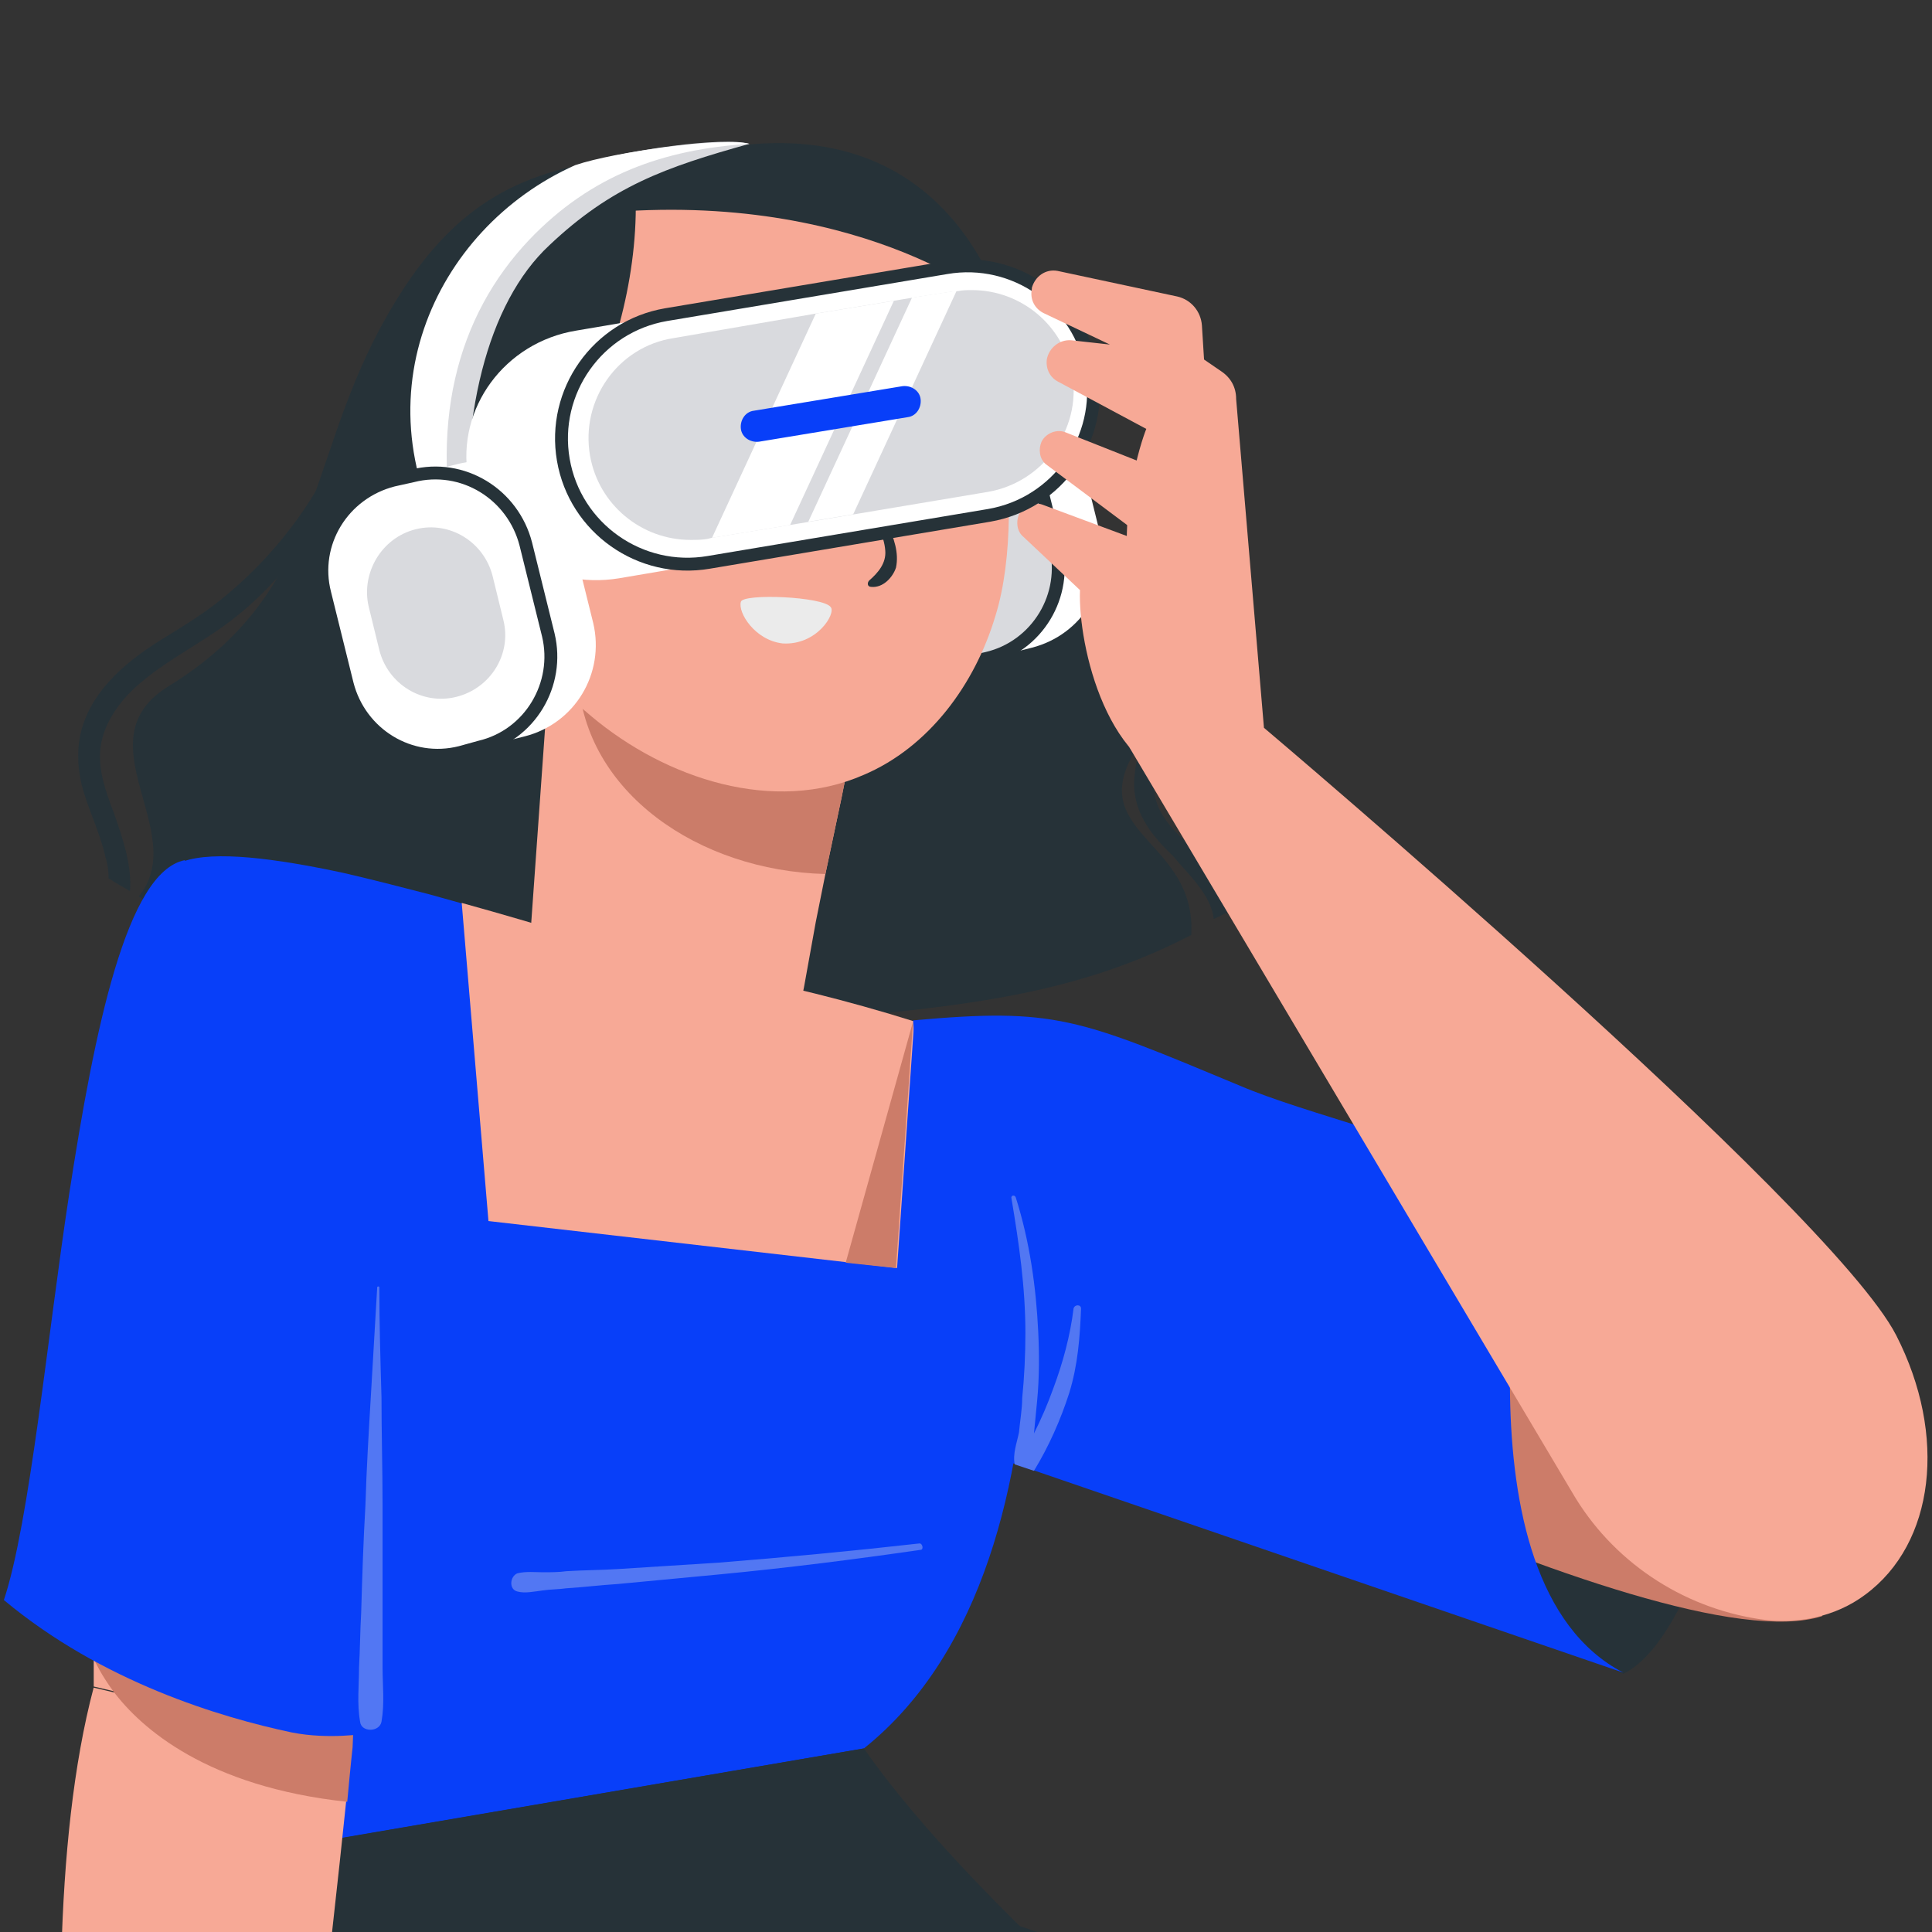
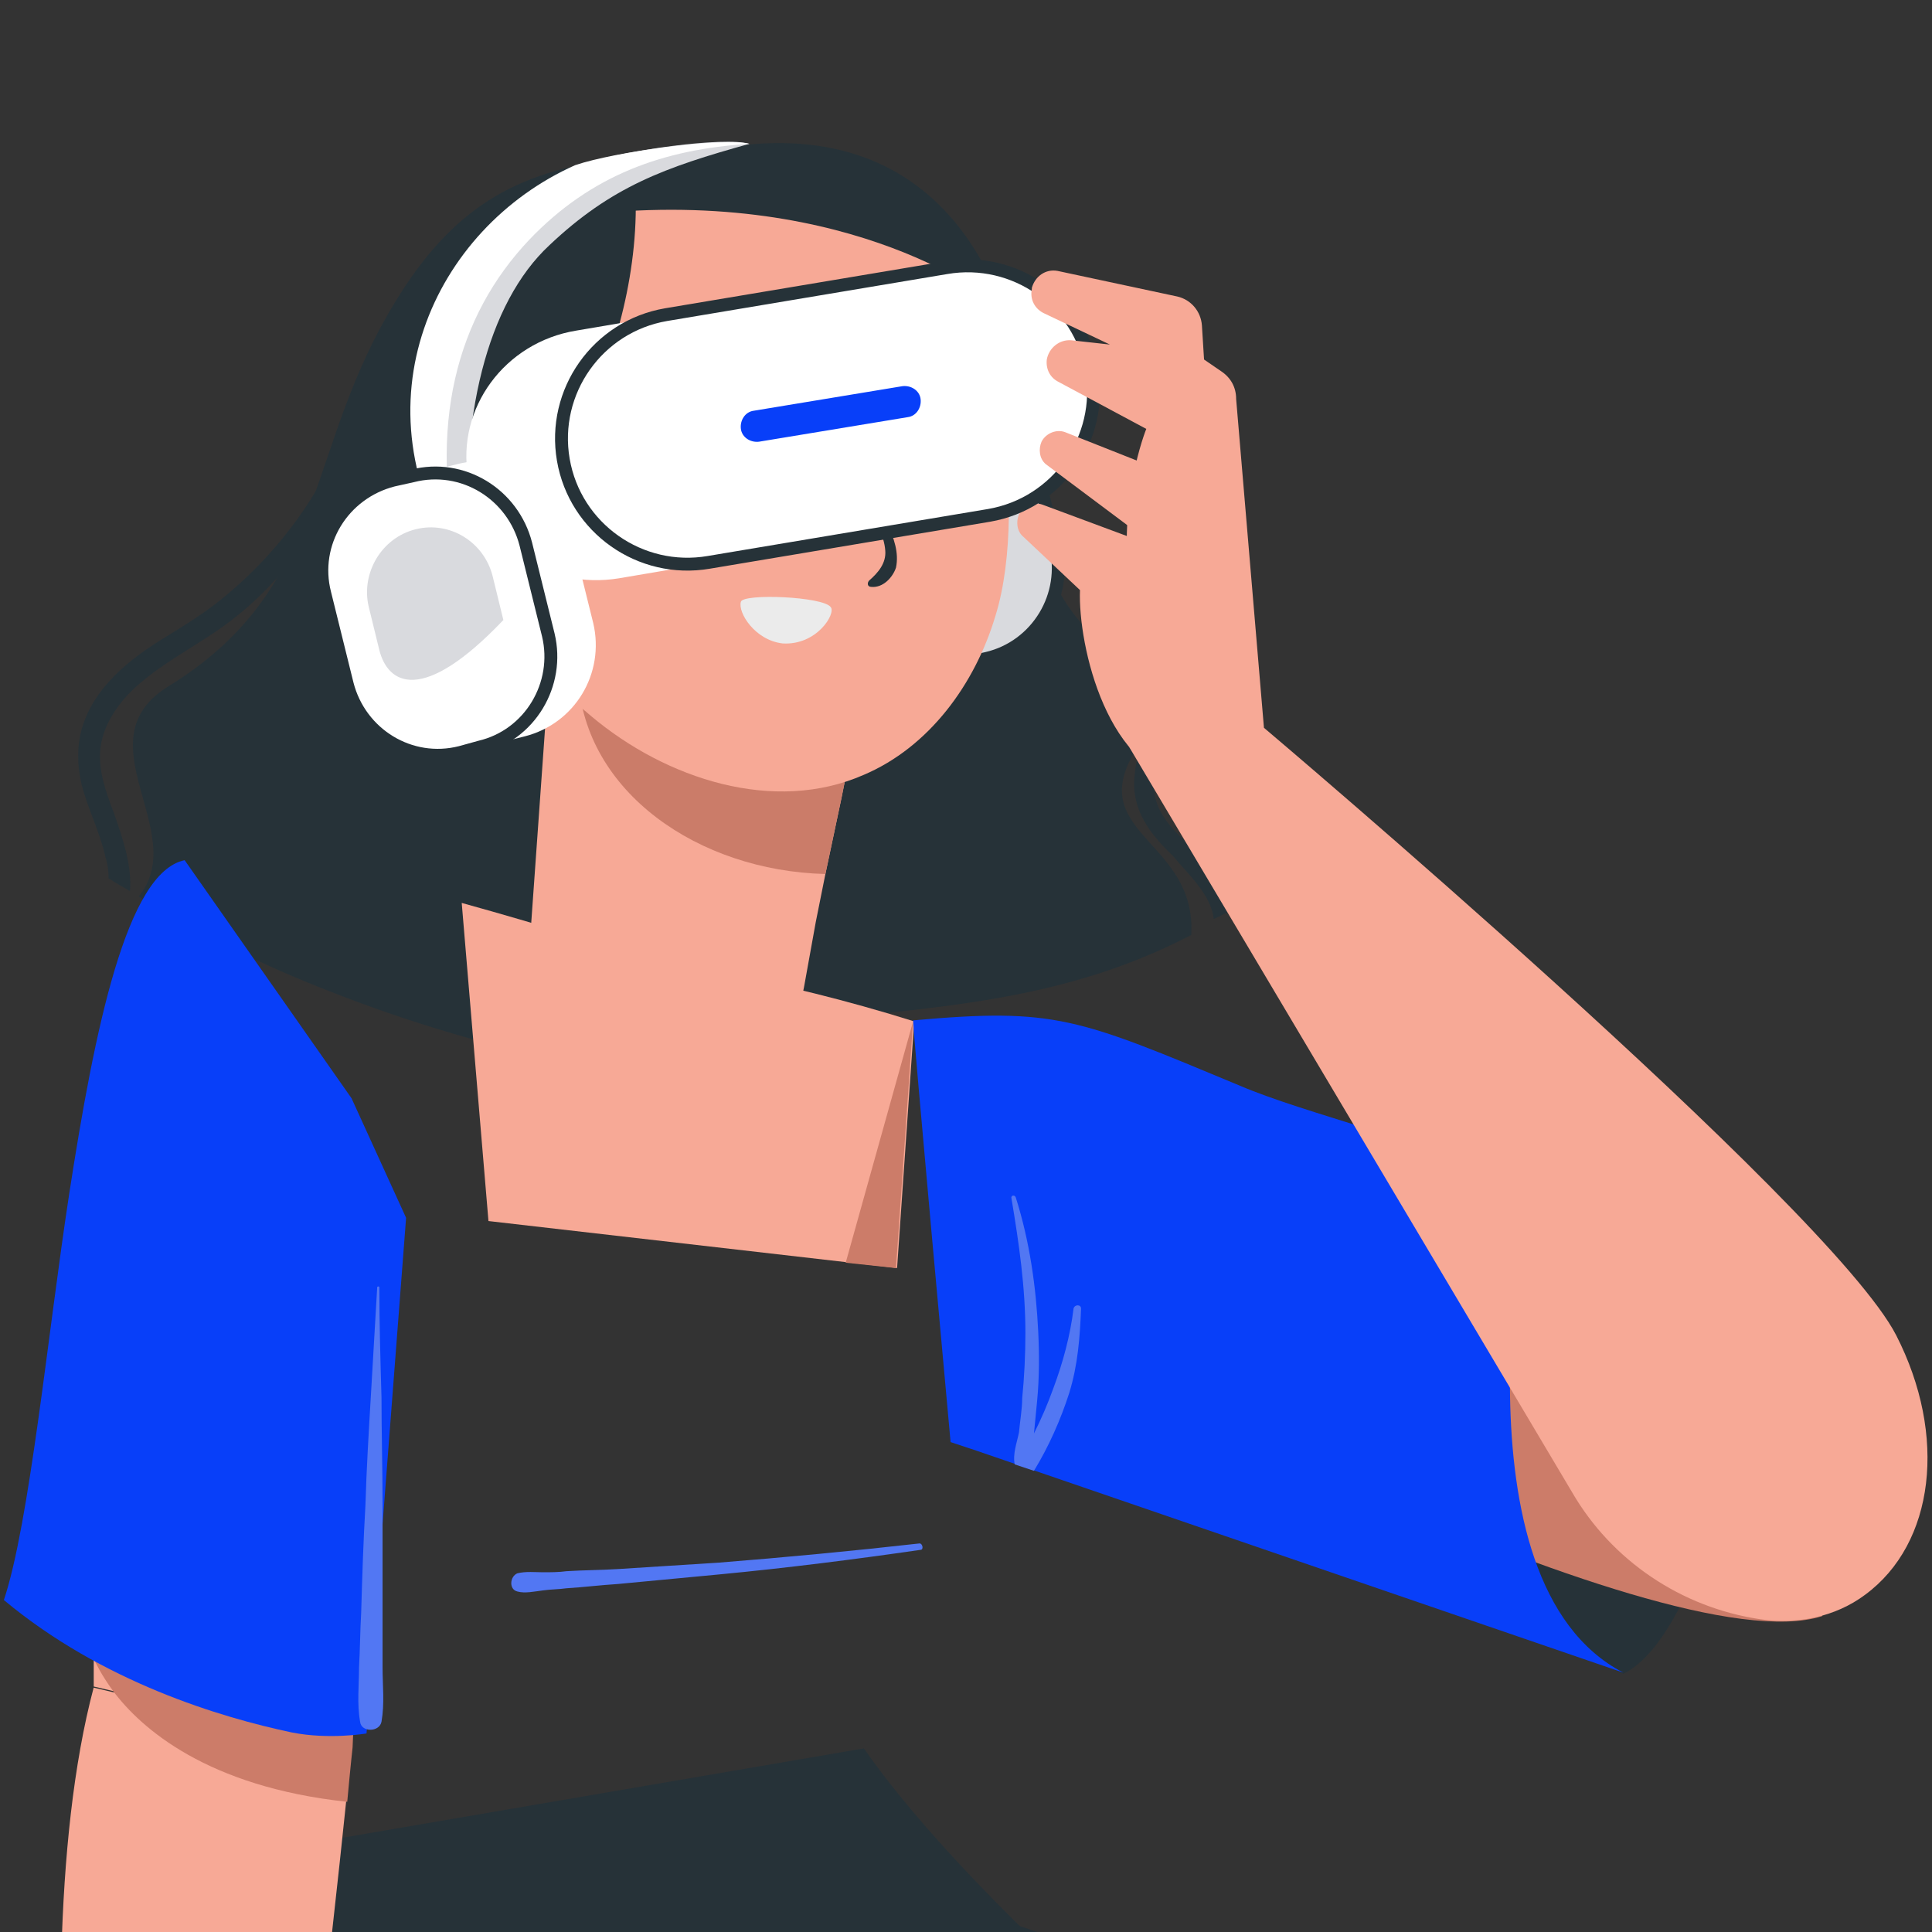
<svg xmlns="http://www.w3.org/2000/svg" width="150" height="150" viewBox="0 0 150 150" fill="none">
  <rect x="0" y="0" width="150" height="150" fill="#333333" stroke="none" />
  <g id="Frame" clip-path="url(#clip0_3793_27038)">
    <g id="Group">
      <g id="Group_2">
        <path id="Vector" d="M10.769 69.603C15.42 72.504 20.487 74.991 25.636 76.98C31.948 79.467 38.509 81.373 45.07 82.699C51.299 83.943 57.611 84.689 64.006 85.103L57.279 12.079C56.365 12.079 55.535 11.996 54.704 11.996C54.372 11.996 53.957 11.996 53.624 11.996C50.718 11.996 48.143 12.245 45.818 12.659C38.26 13.985 33.692 17.715 29.456 25.59C23.726 36.365 24.805 46.063 13.095 53.274C6.202 57.502 14.839 64.63 10.769 69.603Z" fill="#263238" />
      </g>
      <path id="Vector_2" d="M27.535 30.974C26.04 36.859 22.302 42.246 17.651 46.142C16.405 47.22 14.993 48.132 13.665 48.96C12.17 49.872 10.675 50.784 9.346 52.027C8.183 53.105 7.187 54.348 6.605 55.84C5.941 57.498 5.941 59.238 6.356 60.979C6.854 62.886 7.768 64.626 8.183 66.533C8.349 67.03 8.432 67.61 8.432 68.19C8.931 68.522 9.512 68.853 10.093 69.185C10.259 67.196 9.512 65.041 8.848 63.134C8.183 61.394 7.519 59.57 7.851 57.746C8.1 56.337 8.931 55.011 9.927 53.934C12.336 51.447 15.658 50.038 18.316 47.883C20.724 45.976 22.8 43.573 24.462 41.003C26.372 38.019 27.535 34.786 28.365 31.305C28.365 30.725 27.617 30.476 27.535 30.974Z" fill="#263238" />
      <g id="Group_3">
        <g id="Group_4">
          <path id="Vector_3" d="M57.358 79.967C69.982 78.144 81.028 78.558 92.489 72.59C92.904 65.379 84.516 64.799 87.921 58.665C92.821 49.962 80.114 52.78 79.948 36.037C79.782 22.774 73.636 9.181 57.109 11.336C56.029 11.502 54.866 11.668 53.704 11.999C50.215 12.828 46.229 14.32 41.91 16.558L42.492 18.796L57.358 79.967Z" fill="#263238" />
        </g>
      </g>
      <path id="Vector_4" d="M94.228 71.348C94.643 71.182 95.058 70.933 95.473 70.767C95.307 69.441 94.643 68.115 93.812 67.12C92.4 65.463 90.075 64.053 89.66 61.733C89.411 60.572 89.743 59.412 89.992 58.334C90.241 57.091 90.324 55.848 89.909 54.604C89.078 52.118 86.836 50.626 84.843 49.134C82.766 47.642 80.524 45.404 81.272 42.586C81.438 41.922 80.441 41.259 80.109 42.005C78.863 44.243 80.026 46.896 81.687 48.553C83.431 50.377 85.839 51.537 87.5 53.527C88.248 54.438 88.663 55.516 88.663 56.676C88.58 57.92 88.165 59.08 88.082 60.324C87.833 62.893 89.328 64.799 91.072 66.457C92.068 67.701 94.062 69.441 94.228 71.348Z" fill="#263238" />
      <g id="Group_5">
-         <path id="Vector_5" d="M80.112 50.287L75.128 51.53C71.225 52.525 67.321 50.121 66.325 46.225L64.581 39.18C63.584 35.284 65.993 31.389 69.896 30.394L74.879 29.151C78.783 28.156 82.686 30.56 83.683 34.455L85.427 41.501C86.424 45.397 84.015 49.292 80.112 50.287Z" fill="white" />
        <path id="Vector_6" d="M76.623 51.115L75.128 51.447C71.225 52.441 67.321 50.038 66.325 46.142L64.581 39.096C63.584 35.201 65.993 31.305 69.896 30.31L71.391 29.979C75.294 28.984 79.198 31.388 80.195 35.283L81.939 42.329C82.935 46.225 80.527 50.203 76.623 51.115Z" fill="#D9DADE" stroke="#263238" stroke-miterlimit="10" />
      </g>
      <g id="Group_6">
        <path id="Vector_7" d="M77.622 149.012C122.886 164.346 133.351 168.076 142.57 177.359C146.556 181.338 147.304 190.207 146.39 194.6C144.729 202.06 131.69 208.857 127.869 208.857C124.049 208.857 66.078 208.857 66.078 208.857L77.622 149.012Z" fill="#263238" />
      </g>
      <g id="Group_7">
-         <path id="Vector_8" d="M15.495 93.726C17.322 107.403 20.312 121.577 22.637 131.192C24.298 138.237 25.544 142.879 25.544 142.879L67.07 135.75C85.84 120.748 78.531 81.873 78.531 81.873C77.12 81.376 75.625 80.796 74.047 80.381C63.25 76.983 51.207 74.828 51.207 74.828C46.805 73.419 39.995 71.264 33.351 69.44C31.108 68.86 28.866 68.28 26.707 67.782C21.308 66.622 16.657 66.042 14.249 66.871C13.584 74.165 14.166 83.78 15.495 93.726Z" fill="#083FF9" />
-       </g>
+         </g>
      <g id="Group_8">
        <path id="Vector_9" d="M35.848 70.102L37.924 94.802L69.65 98.449L70.979 79.302C60.182 75.904 51.295 74.743 51.295 74.743C46.811 73.334 42.409 71.925 35.848 70.102Z" fill="#F7A996" />
      </g>
      <path id="Vector_10" d="M70.892 79.305L65.66 98.037L69.564 98.452L70.892 79.305Z" fill="#CC7C69" />
      <g id="Group_9">
        <path id="Vector_11" d="M25.462 142.874C11.841 158.789 22.887 166.912 22.887 166.912L75.21 179.428L85.841 155.805C85.841 155.805 73.466 144.947 67.071 135.746L25.462 142.874Z" fill="#263238" />
      </g>
      <g id="Group_10">
        <path id="Vector_12" d="M25.462 142.875C2.042 167.161 5.364 208.688 31.442 208.854C75.958 209.185 112.335 208.854 112.335 208.854C93.732 168.239 49.298 151.33 25.462 142.875Z" fill="#263238" />
      </g>
      <g id="Group_11">
        <g id="Group_12">
          <path id="Vector_13" d="M126.042 129.95C131.772 127.132 135.094 110.72 135.094 110.72L112.172 108.73C112.172 108.73 117.653 126.468 126.042 129.95Z" fill="#263238" />
        </g>
        <g id="Group_13">
          <path id="Vector_14" d="M75.707 79.304C83.68 77.149 105.108 88.919 131.934 100.523L141.485 125.473C128.861 129.534 80.026 103.424 80.026 103.424L75.707 79.304Z" fill="#CC7C69" />
        </g>
        <g id="Group_14">
          <path id="Vector_15" d="M73.803 111.962L74.301 112.128L75.796 112.625L126.043 129.866C112.423 122.82 118.651 92.235 118.651 92.235C110.263 88.422 101.46 86.515 96.227 84.277C83.686 79.055 81.942 78.227 70.896 79.221C70.813 79.304 73.803 111.962 73.803 111.962Z" fill="#083FF9" />
        </g>
        <g id="Group_15">
          <path id="Vector_16" d="M136.673 125.719C139.497 126.134 142.487 125.553 144.812 123.813C150.21 119.834 151.207 111.462 147.221 103.671C142.071 93.642 98.136 56.508 98.136 56.508L87.672 58L122.056 115.856C125.129 121.16 130.527 124.807 136.673 125.719Z" fill="#F7A996" />
        </g>
      </g>
      <g id="Group_16">
        <path id="Vector_17" d="M92.571 60.735C86.01 60.238 83.684 50.125 83.85 45.815L79.449 41.671C78.95 41.256 78.867 40.51 79.117 39.93C79.449 39.267 80.279 38.935 80.944 39.184L88.086 41.837L97.554 56.673L92.571 60.735Z" fill="#F7A996" />
      </g>
      <g id="Group_17">
        <g id="Group_18">
          <g id="Group_19">
            <path id="Vector_18" d="M28.705 103.754L27.874 121.906L27.293 135.665L8.689 131.272L7.277 130.941C7.277 130.278 7.277 129.615 7.277 128.952C7.36 102.51 9.935 78.307 14.337 70.516L28.705 103.754Z" fill="#F7A996" />
          </g>
          <g id="Group_20">
            <path id="Vector_19" d="M27.287 135.669C27.287 135.669 27.121 137.161 26.872 139.896C25.792 150.34 22.719 178.439 18.401 205.378L8.268 199.161C8.268 199.161 0.96 154.816 7.271 131.027L8.683 131.359L27.287 135.669Z" fill="#F7A996" />
          </g>
        </g>
        <path id="Vector_20" d="M27.956 121.906L27.375 135.666C27.375 135.666 27.209 137.158 26.96 139.893C16.08 138.732 10.931 134.174 8.771 131.273C7.858 130.029 7.442 129.117 7.359 128.952L27.956 121.906Z" fill="#CC7C69" />
      </g>
      <g id="Group_21">
        <g id="Group_22">
          <g id="Group_23">
            <path id="Vector_21" d="M67.074 53.682L65.662 60.313L65.329 61.971L64.084 67.856L63.336 71.586L62.423 76.642C61.426 82.195 56.194 86.008 50.546 85.345C45.148 84.682 41.078 80.123 41.078 74.735C41.078 74.487 41.078 74.238 41.078 73.989L43.237 43.652L67.074 53.682Z" fill="#F7A996" />
          </g>
          <g id="Group_24">
            <path id="Vector_22" d="M65.662 60.315L65.329 61.973L64.084 67.858C54.2 67.609 45.397 61.476 44.898 52.689C49.798 52.192 64.001 59.155 65.662 60.315Z" fill="#CB7C69" />
          </g>
        </g>
        <g id="Group_25">
          <g id="Group_26">
            <path id="Vector_23" d="M72.969 18.546C61.01 8.267 48.801 13.489 42.323 19.457C34.848 26.337 34.35 36.698 38.17 45.236C39.914 49.214 42.572 52.861 45.894 55.596C51.708 60.487 60.096 63.222 67.072 60.155C72.138 58 75.71 53.11 77.288 47.805C80.028 39.019 76.956 22.027 72.969 18.546Z" fill="#F7A996" />
          </g>
          <g id="Group_27">
            <path id="Vector_24" d="M72.967 25.34C72.717 27.329 66.655 27.909 66.156 25.754C65.575 23.019 73.299 23.102 72.967 25.34Z" fill="#263238" />
          </g>
          <g id="Group_28">
            <path id="Vector_25" d="M55.275 27.654C55.441 29.561 48.962 31.301 48.132 30.306C45.973 27.82 54.942 24.256 55.275 27.654Z" fill="#263238" />
          </g>
          <g id="Group_29">
            <path id="Vector_26" d="M71.642 34.706C71.891 35.866 71.309 36.944 70.396 37.192C69.482 37.441 68.569 36.695 68.32 35.535C68.07 34.374 68.652 33.297 69.565 33.048C70.396 32.799 71.392 33.545 71.642 34.706Z" fill="#263238" />
          </g>
          <g id="Group_30">
-             <path id="Vector_27" d="M56.853 36.861C57.102 38.021 56.52 39.099 55.607 39.347C54.693 39.596 53.78 38.85 53.531 37.689C53.281 36.529 53.863 35.451 54.776 35.203C55.69 35.037 56.603 35.783 56.853 36.861Z" fill="#263238" />
-           </g>
+             </g>
          <g id="Group_31">
            <path id="Vector_28" d="M68.898 40.676C67.736 38.024 66.407 35.454 64.995 32.885C64.829 32.636 64.496 32.802 64.579 33.05C65.493 35.206 66.407 37.361 67.486 39.433C67.985 40.428 68.649 41.588 68.732 42.748C68.815 43.743 68.151 44.489 67.486 45.069C67.32 45.235 67.32 45.567 67.653 45.567C68.566 45.65 69.314 44.821 69.563 44.075C69.812 42.914 69.397 41.754 68.898 40.676Z" fill="#263238" />
          </g>
          <g id="Group_32">
            <path id="Vector_29" d="M49.214 13.156C50.542 25.589 42.735 41.007 36.174 41.172C29.779 20.616 49.214 13.156 49.214 13.156Z" fill="#263238" />
          </g>
          <g id="Group_33">
            <path id="Vector_30" d="M35.179 38.103C32.688 37.275 29.615 37.606 27.954 39.595C26.542 41.253 26.376 43.657 26.708 45.812C27.123 48.547 28.369 51.282 30.362 53.189C32.356 55.095 35.262 56.256 38.086 55.841C40.827 55.427 43.401 53.438 44.232 50.785C45.727 45.646 39.664 39.595 35.179 38.103Z" fill="#F7A996" />
          </g>
          <g id="Group_34">
            <path id="Vector_31" d="M38.5 47.554C37.586 46.393 36.423 45.399 35.095 44.901C34.43 44.653 33.849 44.487 33.184 44.321C32.52 44.238 31.856 44.238 31.191 44.238C30.776 44.238 30.61 44.901 31.108 44.984C31.44 45.067 31.689 45.067 31.939 45.233C32.188 45.399 32.437 45.482 32.769 45.647C33.018 45.813 33.267 45.979 33.6 46.145C33.766 46.228 33.849 46.31 34.015 46.393C34.098 46.476 34.347 46.559 34.43 46.725C34.513 46.808 34.679 46.891 34.762 46.974C34.846 47.056 34.928 47.056 34.928 47.139C35.178 47.305 35.427 47.554 35.593 47.803C36.008 48.217 36.423 48.714 36.839 49.212C37.005 49.46 37.42 49.626 37.669 49.626C38.002 49.626 38.334 49.543 38.5 49.294C38.998 48.797 38.915 48.134 38.5 47.554Z" fill="#263238" />
          </g>
          <g id="Group_35">
            <path id="Vector_32" d="M57.522 46.723C57.688 46.06 63.917 46.309 64.499 47.138C64.914 47.635 63.419 50.122 60.761 49.956C58.602 49.707 57.273 47.552 57.522 46.723Z" fill="#EBEBEB" />
          </g>
        </g>
      </g>
      <g id="Group_36">
        <path id="Vector_33" d="M0.301 124.226C7.942 130.609 17.16 133.344 22.642 134.505C25.549 135.085 28.456 134.587 28.456 134.587L31.529 94.553L27.293 85.269L14.337 66.785C9.852 67.697 7.36 79.799 5.367 92.729C3.706 103.587 2.294 118.259 0.301 124.226Z" fill="#083FF9" />
      </g>
      <g id="Group_37">
        <path id="Vector_34" d="M27.875 129.449C27.958 128.04 27.958 126.631 28.041 125.222C28.124 122.404 28.207 119.668 28.373 116.85C28.456 114.032 28.622 111.297 28.788 108.479C28.954 105.66 29.12 102.759 29.286 99.941C29.286 99.858 29.453 99.858 29.453 99.941C29.453 102.759 29.536 105.66 29.619 108.479C29.619 111.297 29.702 114.032 29.702 116.85C29.702 119.668 29.702 122.404 29.702 125.222C29.702 126.631 29.702 128.04 29.702 129.449C29.702 130.858 29.868 132.267 29.619 133.676C29.453 134.505 28.041 134.505 27.958 133.676C27.708 132.267 27.875 130.858 27.875 129.449Z" fill="#5277F3" />
      </g>
      <g id="Group_38">
        <path id="Vector_35" d="M40.163 122.153C40.827 121.987 41.575 122.07 42.156 122.07C42.738 122.07 43.402 122.07 43.983 121.987C45.312 121.904 46.641 121.904 47.97 121.821C50.545 121.656 53.119 121.49 55.777 121.324C61.009 120.91 66.242 120.412 71.391 119.832C71.64 119.832 71.723 120.329 71.474 120.329C66.325 121.075 61.092 121.738 55.86 122.236C53.202 122.484 50.628 122.733 47.97 122.982C46.641 123.065 45.312 123.23 43.983 123.313C43.402 123.396 42.738 123.396 42.156 123.479C41.492 123.562 40.744 123.728 40.163 123.562C39.499 123.396 39.582 122.402 40.163 122.153Z" fill="#5277F3" />
      </g>
      <g id="Group_39">
        <path id="Vector_36" d="M43.738 16.883C65.083 13.899 76.71 23.099 76.71 23.099C70.481 8.262 56.778 9.506 43.738 16.883Z" fill="#263238" />
      </g>
      <path id="Vector_37" d="M36.424 43.245C35.594 32.469 37.836 23.517 42.653 19.041C47.47 14.483 51.623 12.991 58.184 11.167C56.274 10.587 48.55 11.665 45.56 12.659C35.428 17.467 28.368 30.563 36.424 43.245Z" fill="#D9DADE" />
      <path id="Vector_38" d="M35.762 44.074C33.105 32.967 35.513 24.513 41.078 18.628C45.895 13.572 51.542 11.582 58.187 11.168C56.193 10.671 47.805 11.748 44.649 12.826C33.686 17.716 27.291 31.392 35.762 44.074Z" fill="white" />
      <g id="Group_40">
        <path id="Vector_39" d="M48.055 44.899L76.376 40.092C81.94 39.18 85.678 34.041 84.764 28.736C83.85 23.431 78.618 19.867 73.054 20.862L44.733 25.669C39.168 26.581 35.431 31.72 36.344 37.025C37.175 42.33 42.49 45.811 48.055 44.899Z" fill="white" />
        <path id="Vector_40" d="M55.032 43.66L76.791 40.013C82.107 39.101 85.678 34.045 84.764 28.74C83.851 23.435 78.784 19.871 73.469 20.783L51.709 24.43C46.394 25.342 42.823 30.398 43.736 35.703C44.65 41.008 49.716 44.572 55.032 43.66Z" stroke="#263238" stroke-miterlimit="10" />
-         <path id="Vector_41" d="M76.704 38.189L66.323 39.93L62.834 40.51L61.339 40.759L55.277 41.753L54.944 41.836C54.529 41.919 54.031 41.919 53.615 41.919C49.795 41.919 46.473 39.184 45.809 35.371C45.061 31.061 47.968 26.916 52.287 26.253L63.333 24.347L69.395 23.352L70.891 23.104L74.129 22.606C74.213 22.606 74.296 22.606 74.379 22.606C74.711 22.523 75.126 22.523 75.458 22.523C79.279 22.523 82.601 25.259 83.265 29.154C83.93 33.299 81.023 37.443 76.704 38.189Z" fill="#D9DADE" />
        <g id="Group_41">
          <path id="Vector_42" d="M69.4 23.355L61.344 40.762L55.281 41.757L63.337 24.35L69.4 23.355Z" fill="white" />
          <path id="Vector_43" d="M74.298 22.523L66.242 39.93L62.754 40.51L70.81 23.104L74.049 22.606C74.132 22.523 74.215 22.523 74.298 22.523Z" fill="white" />
        </g>
        <path id="Vector_44" d="M70.478 32.387L58.934 34.293C58.27 34.376 57.605 33.962 57.522 33.299C57.439 32.636 57.855 31.973 58.519 31.89L70.063 29.983C70.728 29.9 71.392 30.315 71.475 30.978C71.558 31.641 71.143 32.304 70.478 32.387Z" fill="#083FF9" />
      </g>
      <g id="Group_42">
        <path id="Vector_45" d="M40.744 57.17L35.761 58.413C31.858 59.408 27.954 57.004 26.957 53.108L25.213 46.063C24.217 42.167 26.625 38.271 30.529 37.277L35.512 36.033C39.415 35.039 43.319 37.442 44.316 41.338L46.06 48.384C46.973 52.279 44.648 56.175 40.744 57.17Z" fill="white" />
-         <path id="Vector_46" d="M32.271 41.092C34.928 40.428 37.586 42.086 38.25 44.739L39.081 48.137C39.745 50.789 38.084 53.442 35.427 54.105C32.769 54.768 30.111 53.11 29.447 50.458L28.616 47.059C28.035 44.49 29.613 41.755 32.271 41.092Z" fill="#D9DADE" />
+         <path id="Vector_46" d="M32.271 41.092C34.928 40.428 37.586 42.086 38.25 44.739L39.081 48.137C32.769 54.768 30.111 53.11 29.447 50.458L28.616 47.059C28.035 44.49 29.613 41.755 32.271 41.092Z" fill="#D9DADE" />
        <path id="Vector_47" d="M37.256 58.001L35.761 58.415C31.858 59.41 27.954 57.006 26.957 53.111L25.213 46.065C24.217 42.169 26.625 38.274 30.529 37.279L32.024 36.947C35.927 35.953 39.831 38.356 40.827 42.252L42.571 49.298C43.485 53.111 41.16 57.089 37.256 58.001Z" stroke="#263238" stroke-miterlimit="10" />
      </g>
      <g id="Group_43">
        <g id="Group_44">
          <path id="Vector_48" d="M97.224 56.428C90.663 55.931 88.337 45.819 88.504 41.508L81.195 36.038C80.697 35.623 80.614 34.877 80.863 34.297C81.195 33.634 82.025 33.303 82.69 33.551L92.739 37.53L97.224 56.428Z" fill="#F7A996" />
        </g>
        <g id="Group_45">
          <g id="Group_46">
            <path id="Vector_49" d="M98.133 56.508L95.974 30.979C95.974 30.067 95.558 29.321 94.811 28.824L93.482 27.912L93.316 25.259C93.233 24.182 92.485 23.27 91.406 23.021L82.104 21.032C81.19 20.866 80.36 21.447 80.111 22.358V22.441C79.945 23.27 80.36 24.016 81.107 24.348L86.173 26.751L83.183 26.42C82.27 26.337 81.439 27 81.273 27.912C81.19 28.658 81.522 29.321 82.187 29.652L88.997 33.3C88.997 33.3 86.589 39.185 87.835 46.479C89.08 53.773 92.569 60.653 92.569 60.653L98.133 56.508Z" fill="#F7A996" />
          </g>
        </g>
      </g>
      <path id="Vector_50" d="M79.114 111.21C78.948 112.039 78.616 112.867 78.782 113.696L80.277 114.194C81.44 112.287 82.353 110.215 83.018 108.143C83.682 105.988 83.848 103.833 83.931 101.595C83.931 101.263 83.433 101.263 83.35 101.595C83.101 103.667 82.519 105.822 81.772 107.811C81.356 108.972 80.858 110.132 80.277 111.293C80.36 110.464 80.443 109.552 80.526 108.723C80.692 106.982 80.692 105.159 80.609 103.418C80.443 99.937 79.945 96.373 78.865 92.974C78.782 92.726 78.45 92.809 78.533 93.057C79.114 96.538 79.612 99.937 79.612 103.501C79.612 105.159 79.529 106.9 79.363 108.557C79.363 109.386 79.197 110.298 79.114 111.21Z" fill="#5277F3" />
    </g>
  </g>
  <defs>
    <clipPath id="clip0_3793_27038">
      <rect width="150" height="150" fill="white" />
    </clipPath>
  </defs>
</svg>